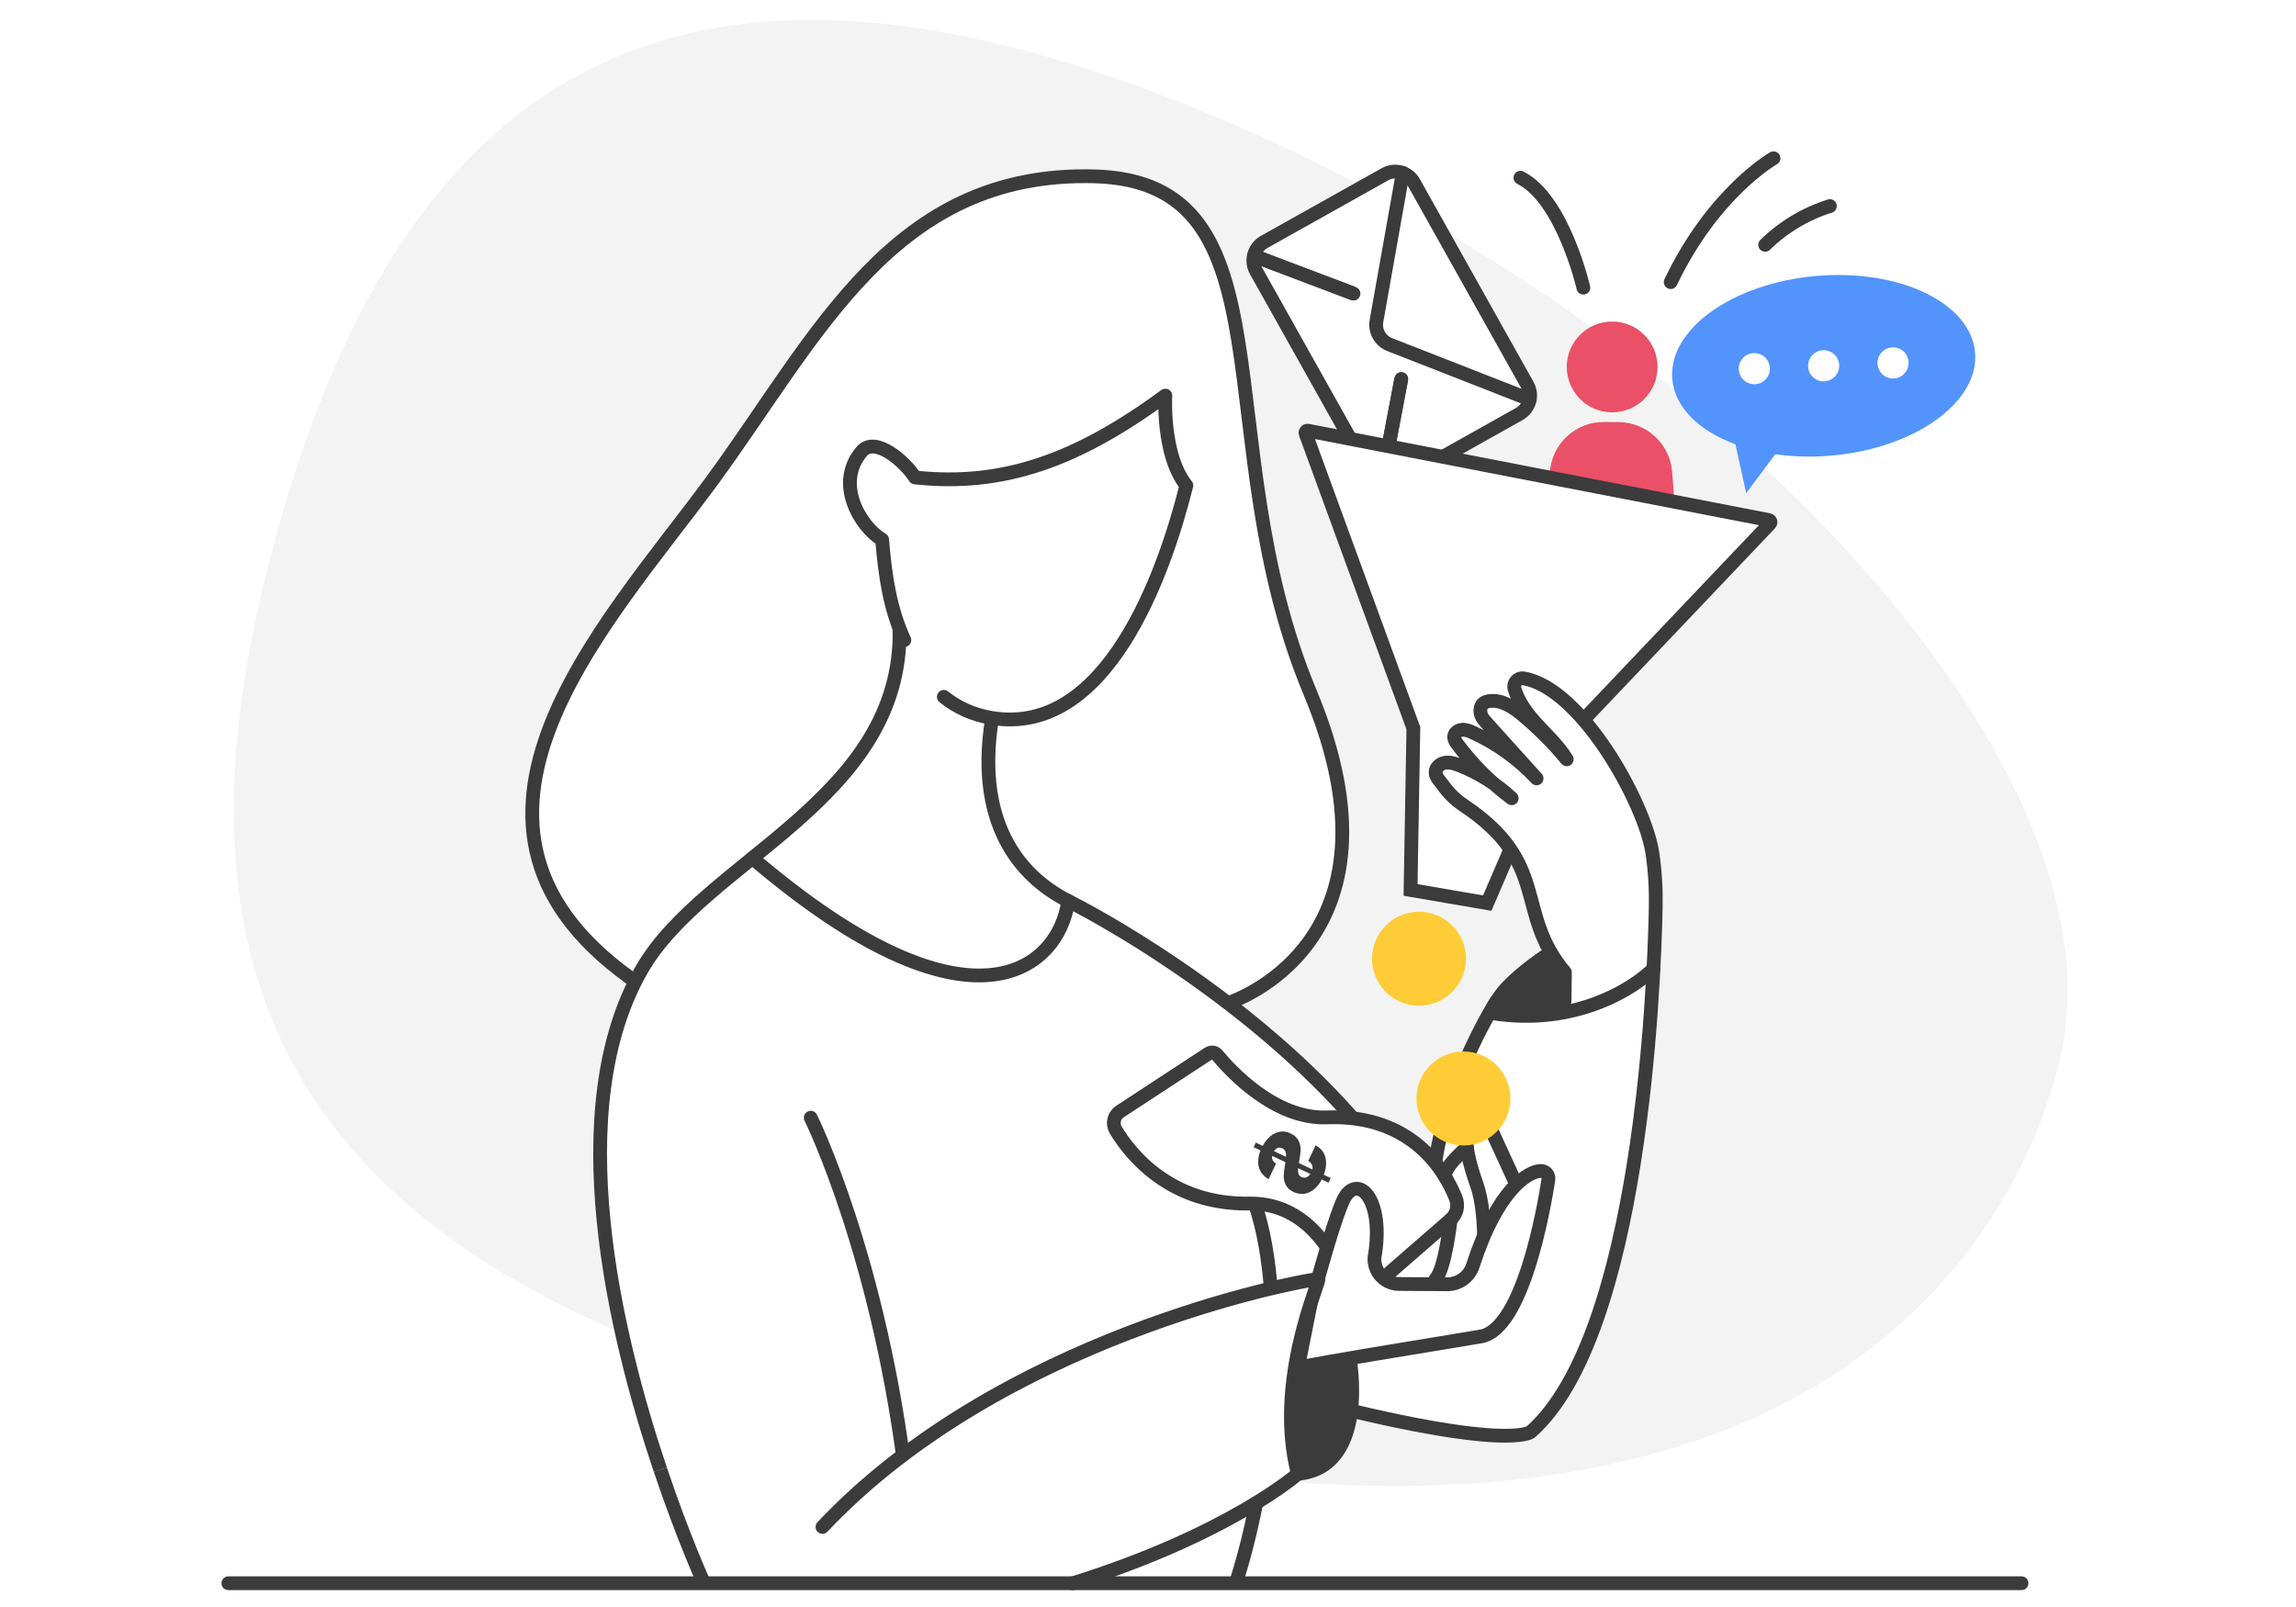
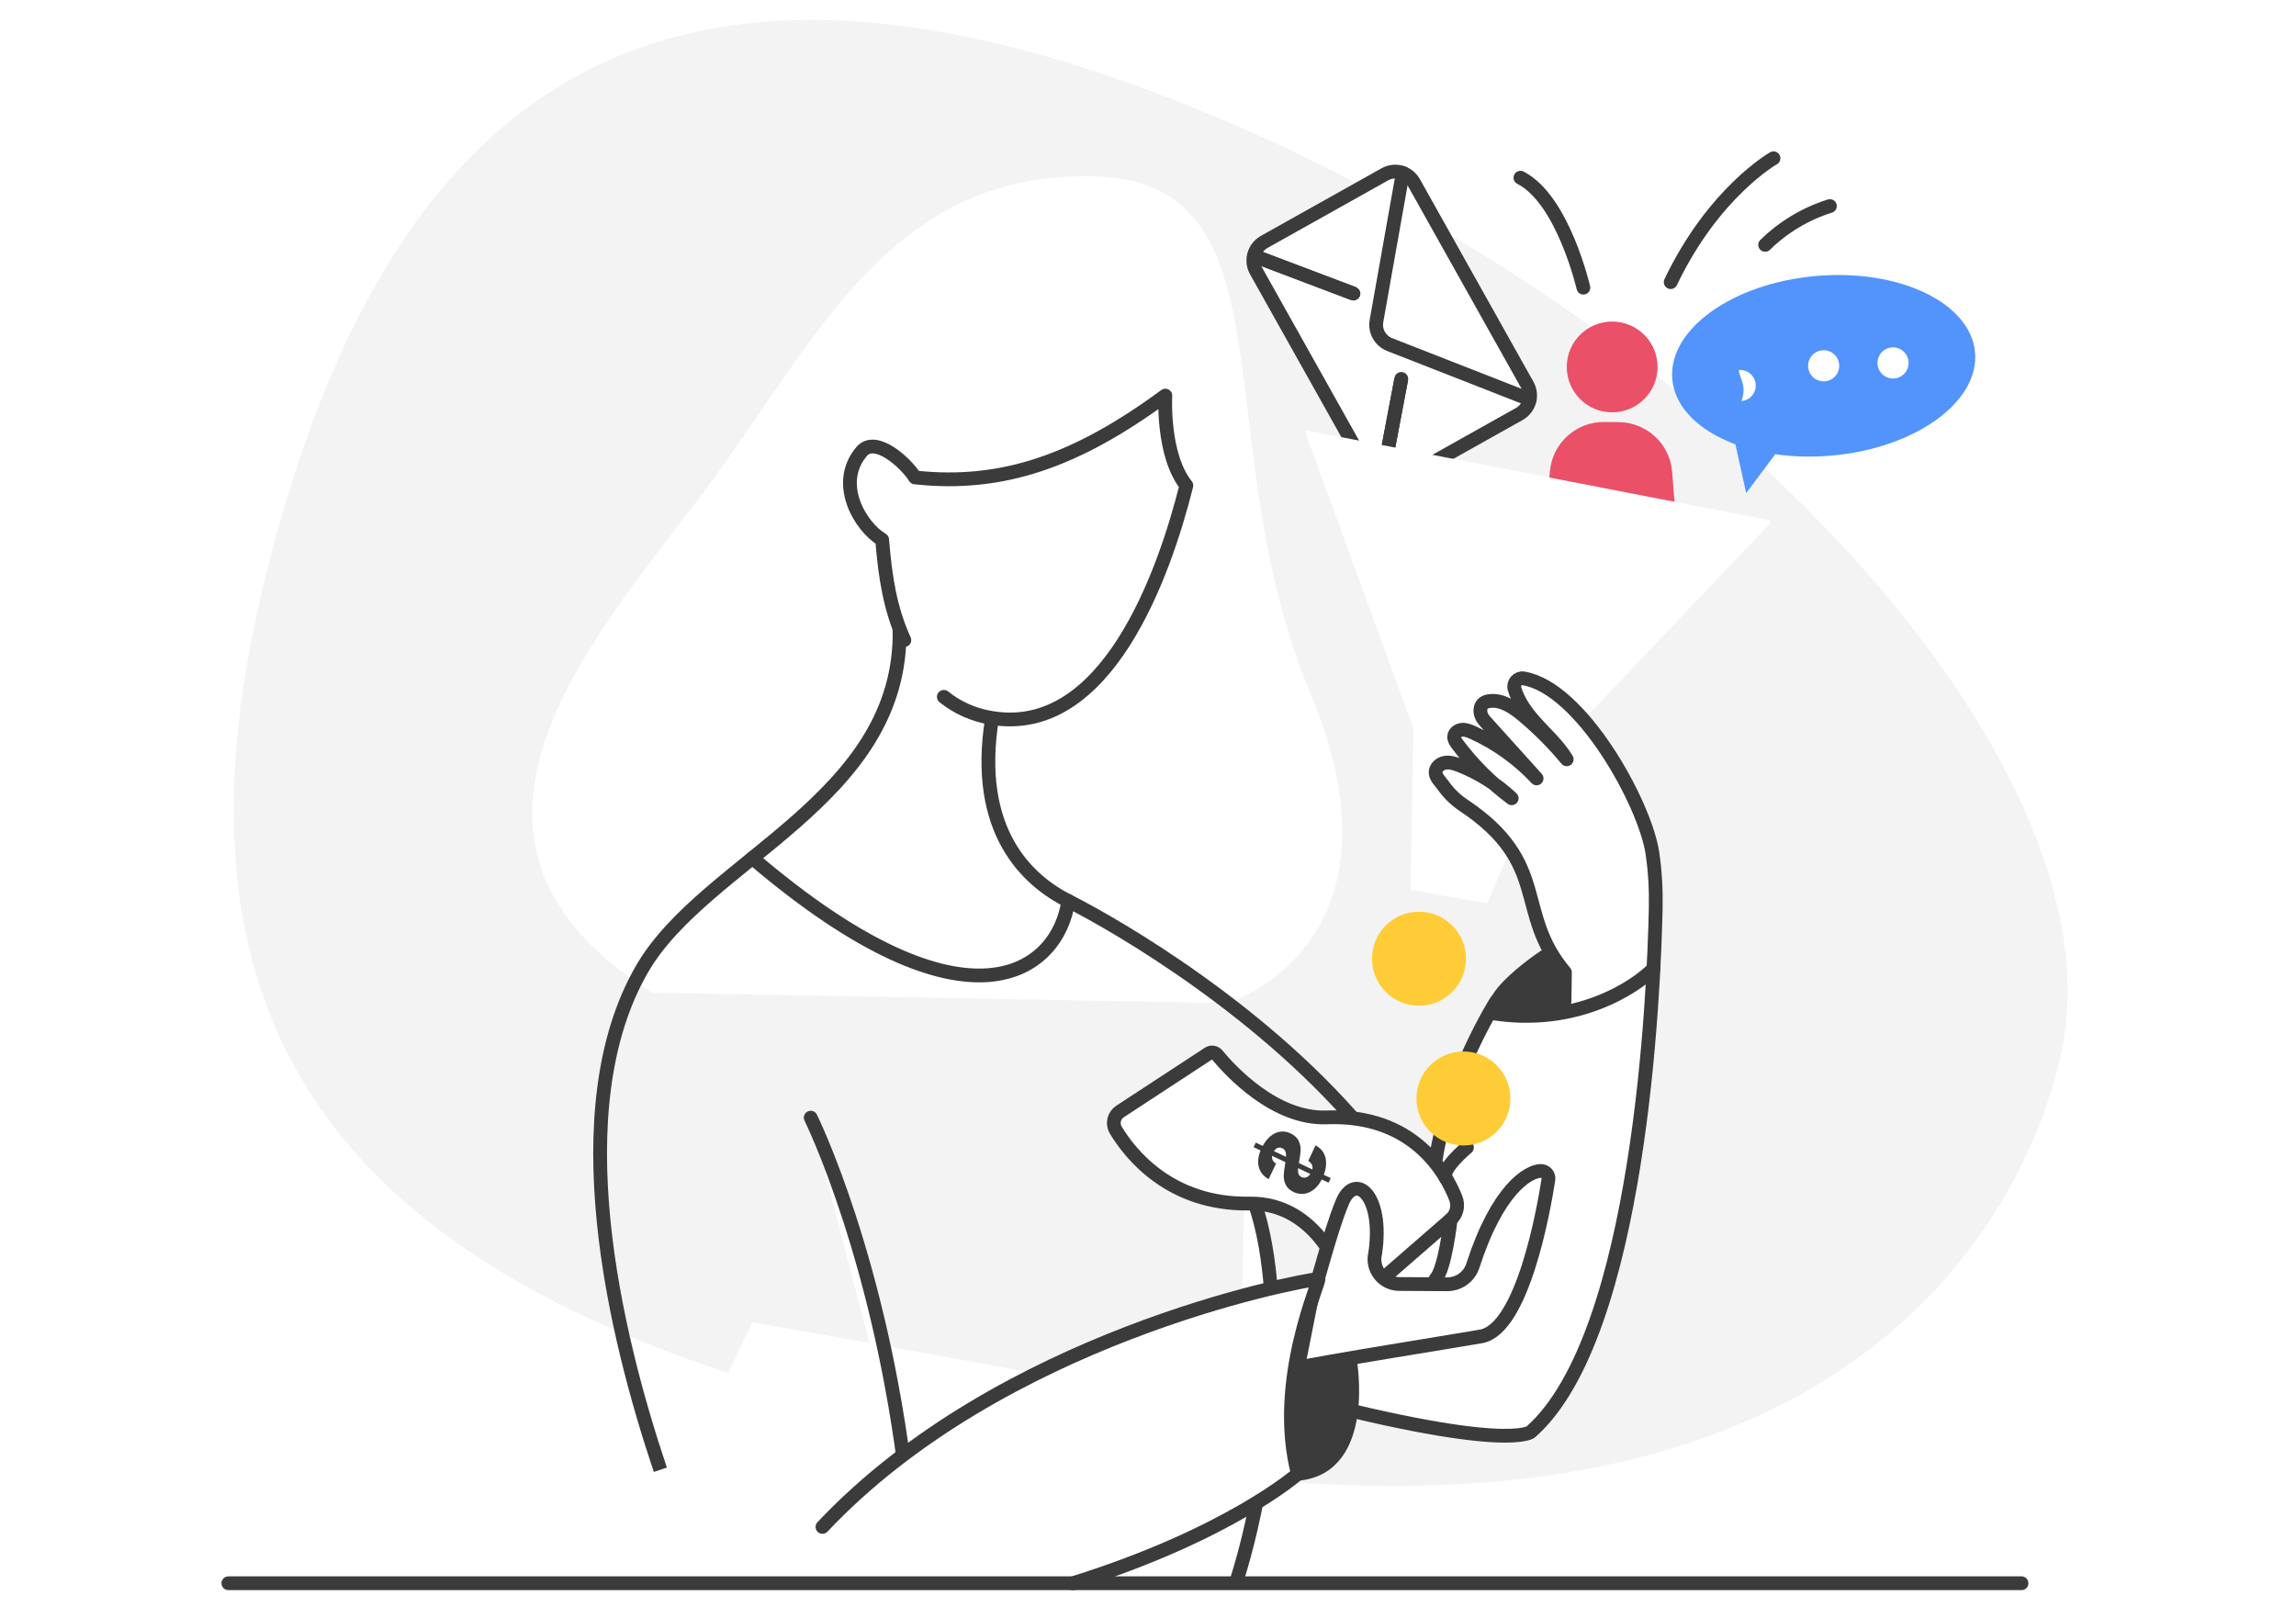
<svg xmlns="http://www.w3.org/2000/svg" version="1.1" id="Layer_1" x="0px" y="0px" width="500px" height="350px" viewBox="0 0 500 350" enable-background="new 0 0 500 350" xml:space="preserve">
  <g>
    <rect x="0" fill="#FFFFFF" width="500" height="350" />
    <g>
      <path fill="#F3F3F3" d="M449.612,225.143c9.115-62.657-77.637-156.76-191.252-202.311    C144.749-22.725,83.717,17.187,57.145,128.423c-26.575,111.229,29.8,169.845,204.313,192.363    C435.953,343.311,449.612,225.143,449.612,225.143" />
      <path fill="#FFFFFF" d="M163.855,287.988c0,0,109.979,19.253,112.341,21.714c2.348,2.471-6.826,34.348-6.826,34.348    l-116.057,0.774l-9.508-28.096l14.78-17.806L163.855,287.988" />
      <path fill="#FFFFFF" d="M142.051,216.206c-54.597-34.185-10.377-79.646,12.853-111.299c23.23-31.653,39.418-67.662,83.408-66.503    c43.989,1.166,24.034,57.5,46.997,112.431c22.967,54.94-17.91,67.638-17.91,67.638" />
-       <path fill="none" stroke="#3B3B3B" stroke-width="3" stroke-miterlimit="10" d="M142.051,216.206    c-54.597-34.185-10.377-79.646,12.853-111.299c23.23-31.653,39.418-67.662,83.408-66.503c43.989,1.166,24.034,57.5,46.997,112.431    c22.967,54.94-17.91,67.638-17.91,67.638" />
-       <path fill="#FFFFFF" d="M278.106,289.546l41.24-5.962l-21.229-35.918c-22.007-27.012-54.533-45.9-65.492-51.441    c-8.772-4.431-20.593-15.086-16.58-39.834l-2.908-22.452l-17.243,3.02c0.73,37.176-42.292,50.237-56.071,74.067    c-17.714,30.623-5.921,79.642,3.978,109.08" />
      <path fill="none" stroke="#3B3B3B" stroke-width="3" stroke-miterlimit="10" d="M278.106,289.546l41.24-5.962l-21.229-35.918    c-22.007-27.012-54.533-45.9-65.492-51.441c-8.772-4.431-20.593-15.086-16.58-39.834l-2.908-22.452l-17.243,3.02    c0.73,37.176-42.292,50.237-56.071,74.067c-17.714,30.623-5.921,79.642,3.978,109.08" />
      <path fill="#FFFFFF" d="M153.313,344.824c0,0-4.513-9.868-9.508-24.725" />
-       <path fill="none" stroke="#3B3B3B" stroke-width="3" stroke-miterlimit="10" d="M153.313,344.824c0,0-4.513-9.868-9.508-24.725" />
      <path fill="#FFFFFF" d="M196.939,139.413c-3.13-6.868-4.17-13.793-4.833-21.868c-4.845-2.884-10.375-12.355-4.432-19.243    c2.938-3.407,9.425,2.263,11.586,5.682c19.091,2.07,35.252-3.652,54.516-17.822c0,0-0.744,12.958,4.58,19.575    c-4.898,19.585-17.429,54.663-42.302,50.645c-4.152-0.669-7.622-2.295-10.515-4.614" />
      <path fill="none" stroke="#3B3B3B" stroke-width="3" stroke-linecap="round" stroke-linejoin="round" stroke-miterlimit="10" d="    M196.939,139.413c-3.13-6.868-4.17-13.793-4.833-21.868c-4.845-2.884-10.375-12.355-4.432-19.243    c2.938-3.407,9.425,2.263,11.586,5.682c19.091,2.07,35.252-3.652,54.516-17.822c0,0-0.744,12.958,4.58,19.575    c-4.898,19.585-17.429,54.663-42.302,50.645c-4.152-0.669-7.622-2.295-10.515-4.614" />
      <path fill="#EA5068" d="M349.369,91.908c-6.09-0.066-11.215,4.519-11.824,10.58l-1.943,19.327l30.059,0.325l-1.518-19.368    c-0.479-6.07-5.519-10.771-11.603-10.833L349.369,91.908" />
      <path fill="#EA5068" d="M341.194,79.812c-0.055,5.46,4.32,9.935,9.785,9.993c5.463,0.055,9.93-4.323,9.988-9.783    c0.057-5.454-4.32-9.929-9.775-9.991C345.725,69.976,341.252,74.355,341.194,79.812" />
      <path fill="#FFFFFF" d="M307.897,39.738c-1.254-2.233-4.08-3.033-6.313-1.777l-26.275,14.72c-2.229,1.252-3.031,4.08-1.773,6.315    l24.729,44.117c1.25,2.238,4.078,3.035,6.318,1.78l26.264-14.721c2.232-1.254,3.039-4.079,1.779-6.312L307.897,39.738" />
      <path fill="none" stroke="#3B3B3B" stroke-width="3" stroke-linecap="round" stroke-miterlimit="10" d="M301.584,37.963    l-26.275,14.721c-2.229,1.252-3.031,4.079-1.781,6.314l24.734,44.117c1.25,2.238,4.076,3.035,6.315,1.782l26.265-14.723    c2.234-1.254,3.037-4.079,1.777-6.312l-24.729-44.125C306.643,37.507,303.817,36.71,301.584,37.963z" />
      <path fill="none" stroke="#3B3B3B" stroke-width="3" stroke-linecap="round" stroke-miterlimit="10" d="M305.483,37.665    l-5.727,32.25c-0.392,2.175,0.813,4.325,2.873,5.133l30.496,11.942" />
      <line fill="none" stroke="#3B3B3B" stroke-width="3" stroke-miterlimit="10" x1="300.864" y1="105.19" x2="305.161" y2="82.524" />
      <line fill="none" stroke="#3B3B3B" stroke-width="3" stroke-linecap="round" stroke-miterlimit="10" x1="300.864" y1="105.19" x2="305.161" y2="82.524" />
      <line fill="none" stroke="#3B3B3B" stroke-width="3" stroke-miterlimit="10" x1="273.168" y1="55.777" x2="294.75" y2="63.948" />
      <line fill="none" stroke="#3B3B3B" stroke-width="3" stroke-linecap="round" stroke-miterlimit="10" x1="273.168" y1="55.777" x2="294.75" y2="63.948" />
      <path fill="none" stroke="#3B3B3B" stroke-width="3" stroke-linecap="round" stroke-linejoin="round" stroke-miterlimit="10" d="    M331.102,38.705c9.289,4.718,13.709,23.95,13.709,23.95" />
      <path fill="#FFFFFF" d="M284.852,93.805c-0.369-0.072-0.666,0.295-0.52,0.632l23.456,64.163l-0.612,35.23l16.696,2.863    l14.087-32.695l47.467-49.948c0.26-0.262,0.129-0.715-0.238-0.782l-45.699-8.86l-1.674-0.326l-5.605-1.089l-1.67-0.324    L284.852,93.805z" />
-       <path fill="none" stroke="#3B3B3B" stroke-width="3" stroke-linecap="round" stroke-miterlimit="10" d="M284.852,93.805    c-0.369-0.072-0.666,0.295-0.52,0.632l23.456,64.163l-0.612,35.23l16.696,2.863l14.087-32.695l47.467-49.948    c0.26-0.262,0.129-0.715-0.238-0.782l-45.699-8.86l-1.674-0.326l-5.605-1.089l-1.67-0.324L284.852,93.805z" />
      <path fill="#FFFFFF" d="M312.627,261.387c-1.509-18.794,12.268-40.736,12.268-40.736l25.732,0.611l-1.66,12.006L312.627,261.387z" />
      <path fill="#FFFFFF" d="M340.709,218.063l0.082-6.297c-11.07-13.123-2.982-23.664-22.113-36.408    c-1.777-1.186-3.279-2.695-4.506-4.44c-0.509-0.725-1.509-1.596-1.539-2.661c-0.033-1.082,0.985-1.957,2.051-2.128    c1.063-0.181,2.135,0.167,3.144,0.558c4.2,1.646,8.095,4.086,11.378,7.173c-4.479-3.33-8.479-7.302-11.818-11.77    c-0.381-0.503-0.762-1.067-0.709-1.689c0.063-0.818,0.896-1.393,1.713-1.453c0.809-0.066,1.6,0.258,2.346,0.592    c5.23,2.375,9.979,5.797,13.887,9.995l-11.318-12.555c-0.607-0.667-0.988-1.55-0.914-2.448c0.106-1.357,1.133-1.76,2.109-1.86    c2.711-0.272,5.174,1.453,7.26,3.211c3.412,2.87,6.578,6.047,9.42,9.489c-1.861-3.087-4.629-5.52-7.027-8.217    c-1.863-2.104-3.582-4.509-4.342-7.167c-0.346-1.228,0.713-2.445,1.969-2.238c12.525,2.064,26.428,27.162,28.066,38.066    c0.596,3.992,0.803,8.025,0.719,12.063c-0.367,17.615-3.346,92.871-27.182,113.969c0,0-5.123,4.891-55.281-8.746" />
      <path fill="none" stroke="#3B3B3B" stroke-width="3" stroke-linecap="round" stroke-linejoin="round" stroke-miterlimit="10" d="    M340.709,218.063l0.082-6.297c-11.07-13.123-2.982-23.664-22.113-36.408c-1.777-1.186-3.279-2.695-4.506-4.44    c-0.509-0.725-1.509-1.596-1.539-2.661c-0.033-1.082,0.985-1.957,2.051-2.128c1.063-0.181,2.135,0.167,3.144,0.558    c4.2,1.646,8.095,4.086,11.378,7.173c-4.479-3.33-8.479-7.302-11.818-11.77c-0.381-0.503-0.762-1.067-0.709-1.689    c0.063-0.818,0.896-1.393,1.713-1.453c0.809-0.066,1.6,0.258,2.346,0.592c5.23,2.375,9.979,5.797,13.887,9.995l-11.318-12.555    c-0.607-0.667-0.988-1.55-0.914-2.448c0.106-1.357,1.133-1.76,2.109-1.86c2.711-0.272,5.174,1.453,7.26,3.211    c3.412,2.87,6.578,6.047,9.42,9.489c-1.861-3.087-4.629-5.52-7.027-8.217c-1.863-2.104-3.582-4.509-4.342-7.167    c-0.346-1.228,0.713-2.445,1.969-2.238c12.525,2.064,26.428,27.162,28.066,38.066c0.596,3.992,0.803,8.025,0.719,12.063    c-0.367,17.615-3.346,92.871-27.182,113.969c0,0-5.123,4.891-55.281-8.746" />
      <path fill="none" stroke="#3B3B3B" stroke-width="3" stroke-linecap="round" stroke-linejoin="round" stroke-miterlimit="10" d="    M384.397,53.325c3.949-3.874,8.818-6.796,14.1-8.442" />
      <path fill="#FFFFFF" d="M270.987,256.857c9.41,17.347,7.396,58.479-1.611,87.199" />
      <path fill="none" stroke="#3B3B3B" stroke-width="3" stroke-linecap="round" stroke-miterlimit="10" d="M270.987,256.857    c9.41,17.347,7.396,58.479-1.611,87.199" />
      <path fill="#FFFFFF" d="M315.909,265.63c1.323-1.153,1.769-3.003,1.123-4.647c-2.28-5.797-9.397-18.346-28.099-17.615    c-11.363,0.43-21.096-10.252-23.875-13.618c-0.467-0.563-1.281-0.685-1.895-0.272l-19.25,12.604    c-1.349,0.889-1.759,2.671-0.927,4.061c3.098,5.146,11.784,16.27,29.062,15.998c14.537-0.225,20.295,14.738,21.916,20.19    c0.258,0.896,1.371,1.216,2.074,0.599L315.909,265.63" />
      <path fill="none" stroke="#3B3B3B" stroke-width="3" stroke-linecap="round" stroke-miterlimit="10" d="M317.032,260.98    c-2.28-5.795-9.397-18.347-28.099-17.616c-11.363,0.435-21.096-10.247-23.875-13.613c-0.467-0.571-1.281-0.69-1.895-0.28    l-19.25,12.609c-1.349,0.884-1.759,2.661-0.927,4.051c3.098,5.148,11.784,16.271,29.062,15.998    c14.537-0.225,20.295,14.736,21.916,20.195c0.258,0.9,1.371,1.214,2.074,0.591l19.868-17.293    C317.235,264.477,317.678,262.622,317.032,260.98z" />
      <path fill="#3B3B3B" d="M281.731,259.629c-0.84-0.396-1.412-0.918-1.729-1.563c-0.316-0.657-0.467-1.318-0.445-2.01    c0.025-0.684,0.117-1.519,0.303-2.512l0.063-0.434l-2.898-1.364c-0.094,0.711,0.195,1.271,0.854,1.676l-1.605,3.396    c-1.139-0.646-1.842-1.504-2.135-2.598c-0.283-1.082-0.166-2.306,0.367-3.656L273,249.854l0.477-1l1.5,0.72    c0.459-0.843,1.006-1.538,1.65-2.089c0.645-0.547,1.348-0.879,2.104-1.004c0.756-0.129,1.512-0.016,2.271,0.352    c0.898,0.425,1.51,0.982,1.828,1.686c0.313,0.688,0.445,1.377,0.406,2.063c-0.043,0.688-0.166,1.597-0.385,2.725l2.941,1.392    c0.15-0.789-0.148-1.408-0.9-1.857l1.592-3.382c1.145,0.6,1.861,1.479,2.148,2.627c0.281,1.148,0.17,2.415-0.348,3.787l1.51,0.718    l-0.477,0.996l-1.48-0.698c-0.488,0.947-1.09,1.689-1.779,2.219c-0.688,0.526-1.406,0.83-2.164,0.912    C283.137,260.073,282.414,259.945,281.731,259.629z M285.365,255.688l-2.674-1.265c-0.049,0.488-0.023,0.897,0.082,1.216    c0.105,0.315,0.322,0.563,0.646,0.713c0.365,0.172,0.713,0.192,1.059,0.062C284.815,256.299,285.108,256.052,285.365,255.688z     M279.258,250.098c-0.369-0.166-0.713-0.203-1.025-0.082c-0.314,0.116-0.582,0.354-0.809,0.694l2.635,1.248    c0.029-0.472-0.02-0.864-0.137-1.177C279.801,250.479,279.582,250.254,279.258,250.098z" />
      <path fill="none" stroke="#3B3B3B" stroke-width="3" stroke-linecap="round" stroke-miterlimit="10" d="M163.859,186.891    c47.528,40.57,66.688,24.281,68.773,9.325" />
      <path fill="#FFFFFF" d="M176.552,243.43c0,0,15.232,30.711,20.922,80.301" />
      <path fill="none" stroke="#3B3B3B" stroke-width="3" stroke-linecap="round" stroke-miterlimit="10" d="M176.552,243.43    c0,0,15.232,30.711,20.922,80.301" />
-       <path fill="none" stroke="#3B3B3B" stroke-width="3" stroke-linecap="round" stroke-miterlimit="10" d="M322.983,277.275    c0,0,1.05-12.445-1.385-19.248c-6.09-17.07,1.894-14.688,1.894-14.688l6.208,13.532" />
      <path fill="#FFFFFF" d="M285.854,281.758c0.592-0.119,3.449-12.666,6.457-19.908c2.777-6.679,9.039-1.604,7.168,11.109    c-0.844,3.384,1.703,6.665,5.188,6.689l10.464,0.062c2.553,0.017,4.838-1.624,5.614-4.056    c5.354-16.572,11.985-20.493,14.72-20.627c1.053-0.045,1.891,0.861,1.727,1.896c-1.014,6.535-5.582,32.394-14.594,34.128    c-2.316,0.442-36.604,5.924-39.957,6.858L285.854,281.758z" />
      <path fill="none" stroke="#3B3B3B" stroke-width="3" stroke-linecap="round" stroke-miterlimit="10" d="M285.854,281.758    c0.592-0.119,3.449-12.666,6.457-19.908c2.777-6.679,9.039-1.604,7.168,11.109c-0.844,3.384,1.703,6.665,5.188,6.689l10.464,0.062    c2.553,0.017,4.838-1.624,5.614-4.056c5.354-16.572,11.985-20.493,14.72-20.627c1.053-0.045,1.891,0.861,1.727,1.896    c-1.014,6.535-5.582,32.394-14.594,34.128c-2.316,0.442-36.604,5.924-39.957,6.858L285.854,281.758z" />
      <path fill="#FFFFFF" d="M179.107,332.559c38.881-41.254,103.044-53.472,107.979-54.007c0.729-0.075-9.785,22.099-4.441,42.435    c0,0-14.971,13.203-49.018,23.841" />
      <path fill="none" stroke="#3B3B3B" stroke-width="3" stroke-linecap="round" stroke-miterlimit="10" d="M179.107,332.559    c38.881-41.254,103.044-53.472,107.979-54.007c0.729-0.075-9.785,22.099-4.441,42.435c0,0-14.971,13.203-49.018,23.841" />
      <path fill="none" stroke="#3B3B3B" stroke-width="3" stroke-linecap="round" stroke-linejoin="round" stroke-miterlimit="10" d="    M312.627,252.759c2.725-18.157,13.225-34.702,13.225-34.702" />
      <path fill="#3B3B3B" d="M341.862,218.198c-5.539-0.864,2.721-2.664-0.889-6.438c-4.471-4.679-4.543-5.242-4.543-5.242    c-4.861,3.022-19.744,14.463-7.396,15.158c12.197,0.682,13.002-2.644,13.002-2.644" />
      <path fill="#5294FC" d="M364.176,82.6c0.547,6.18,5.871,11.257,13.742,14.167l2.348,10.63l6.332-8.473    c3.838,0.56,7.982,0.682,12.279,0.305c18.203-1.62,32.184-11.682,31.227-22.487c-0.963-10.798-16.496-18.241-34.707-16.626    C377.198,61.732,363.213,71.803,364.176,82.6" />
      <path fill="#FFFFFF" d="M408.865,79.342c-0.154-1.861,1.215-3.509,3.078-3.674c1.869-0.165,3.518,1.21,3.678,3.08    c0.158,1.863-1.207,3.509-3.076,3.674C410.678,82.585,409.035,81.21,408.865,79.342" />
      <path fill="#FFFFFF" d="M393.762,79.965c-0.164-1.862,1.211-3.51,3.076-3.672c1.865-0.172,3.512,1.208,3.676,3.078    c0.164,1.86-1.213,3.509-3.074,3.674S393.928,81.835,393.762,79.965" />
-       <path fill="#FFFFFF" d="M378.653,80.592c-0.156-1.859,1.209-3.507,3.082-3.669c1.869-0.167,3.514,1.207,3.684,3.077    c0.158,1.865-1.213,3.502-3.085,3.672C380.473,83.833,378.823,82.46,378.653,80.592" />
+       <path fill="#FFFFFF" d="M378.653,80.592c1.869-0.167,3.514,1.207,3.684,3.077    c0.158,1.865-1.213,3.502-3.085,3.672C380.473,83.833,378.823,82.46,378.653,80.592" />
      <path fill="none" stroke="#3B3B3B" stroke-width="3" stroke-linecap="round" stroke-linejoin="round" stroke-miterlimit="10" d="    M363.826,61.448c9.367-19.623,22.393-26.975,22.393-26.975" />
      <path fill="none" stroke="#3B3B3B" stroke-width="3" stroke-linecap="round" stroke-linejoin="round" stroke-miterlimit="10" d="    M324.895,220.646c18.41,3.002,31.402-5.748,35.195-9.709" />
      <path fill="#FECC36" d="M298.782,208.809c0-5.66,4.577-10.238,10.229-10.238c5.651,0,10.233,4.578,10.233,10.238    c0,5.646-4.575,10.229-10.233,10.229C303.356,219.036,298.782,214.456,298.782,208.809" />
      <line fill="none" stroke="#3B3B3B" stroke-width="3" stroke-linecap="round" stroke-linejoin="round" stroke-miterlimit="10" x1="49.73" y1="344.824" x2="440.227" y2="344.824" />
      <path fill="#3B3B3B" d="M282.651,297.918c-0.891,5.031,0,23.068,0,23.068c15.518-1.338,11.303-24.879,11.303-24.879    L282.651,297.918z" />
      <path fill="none" stroke="#3B3B3B" stroke-width="3" stroke-linecap="round" stroke-miterlimit="10" d="M282.651,297.918    c-0.891,5.031,0,23.068,0,23.068c15.518-1.338,11.303-24.879,11.303-24.879L282.651,297.918z" />
      <path fill="#FFFFFF" d="M312.627,278.555c2.068-2.046,3.275-12.916,3.275-12.916" />
      <path fill="none" stroke="#3B3B3B" stroke-width="3" stroke-linecap="round" stroke-miterlimit="10" d="M312.627,278.555    c2.068-2.046,3.275-12.916,3.275-12.916" />
      <path fill="#FFFFFF" d="M314.836,256.527c-1.027-1.903,4.623-6.612,4.623-6.612" />
      <path fill="none" stroke="#3B3B3B" stroke-width="3" stroke-linecap="round" stroke-miterlimit="10" d="M314.836,256.527    c-1.027-1.903,4.623-6.612,4.623-6.612" />
      <path fill="#FECC36" d="M308.459,239.251c0-5.657,4.579-10.242,10.236-10.242c5.65,0,10.23,4.585,10.23,10.242    c0,5.646-4.578,10.231-10.23,10.231C313.045,249.475,308.459,244.896,308.459,239.251" />
    </g>
  </g>
</svg>